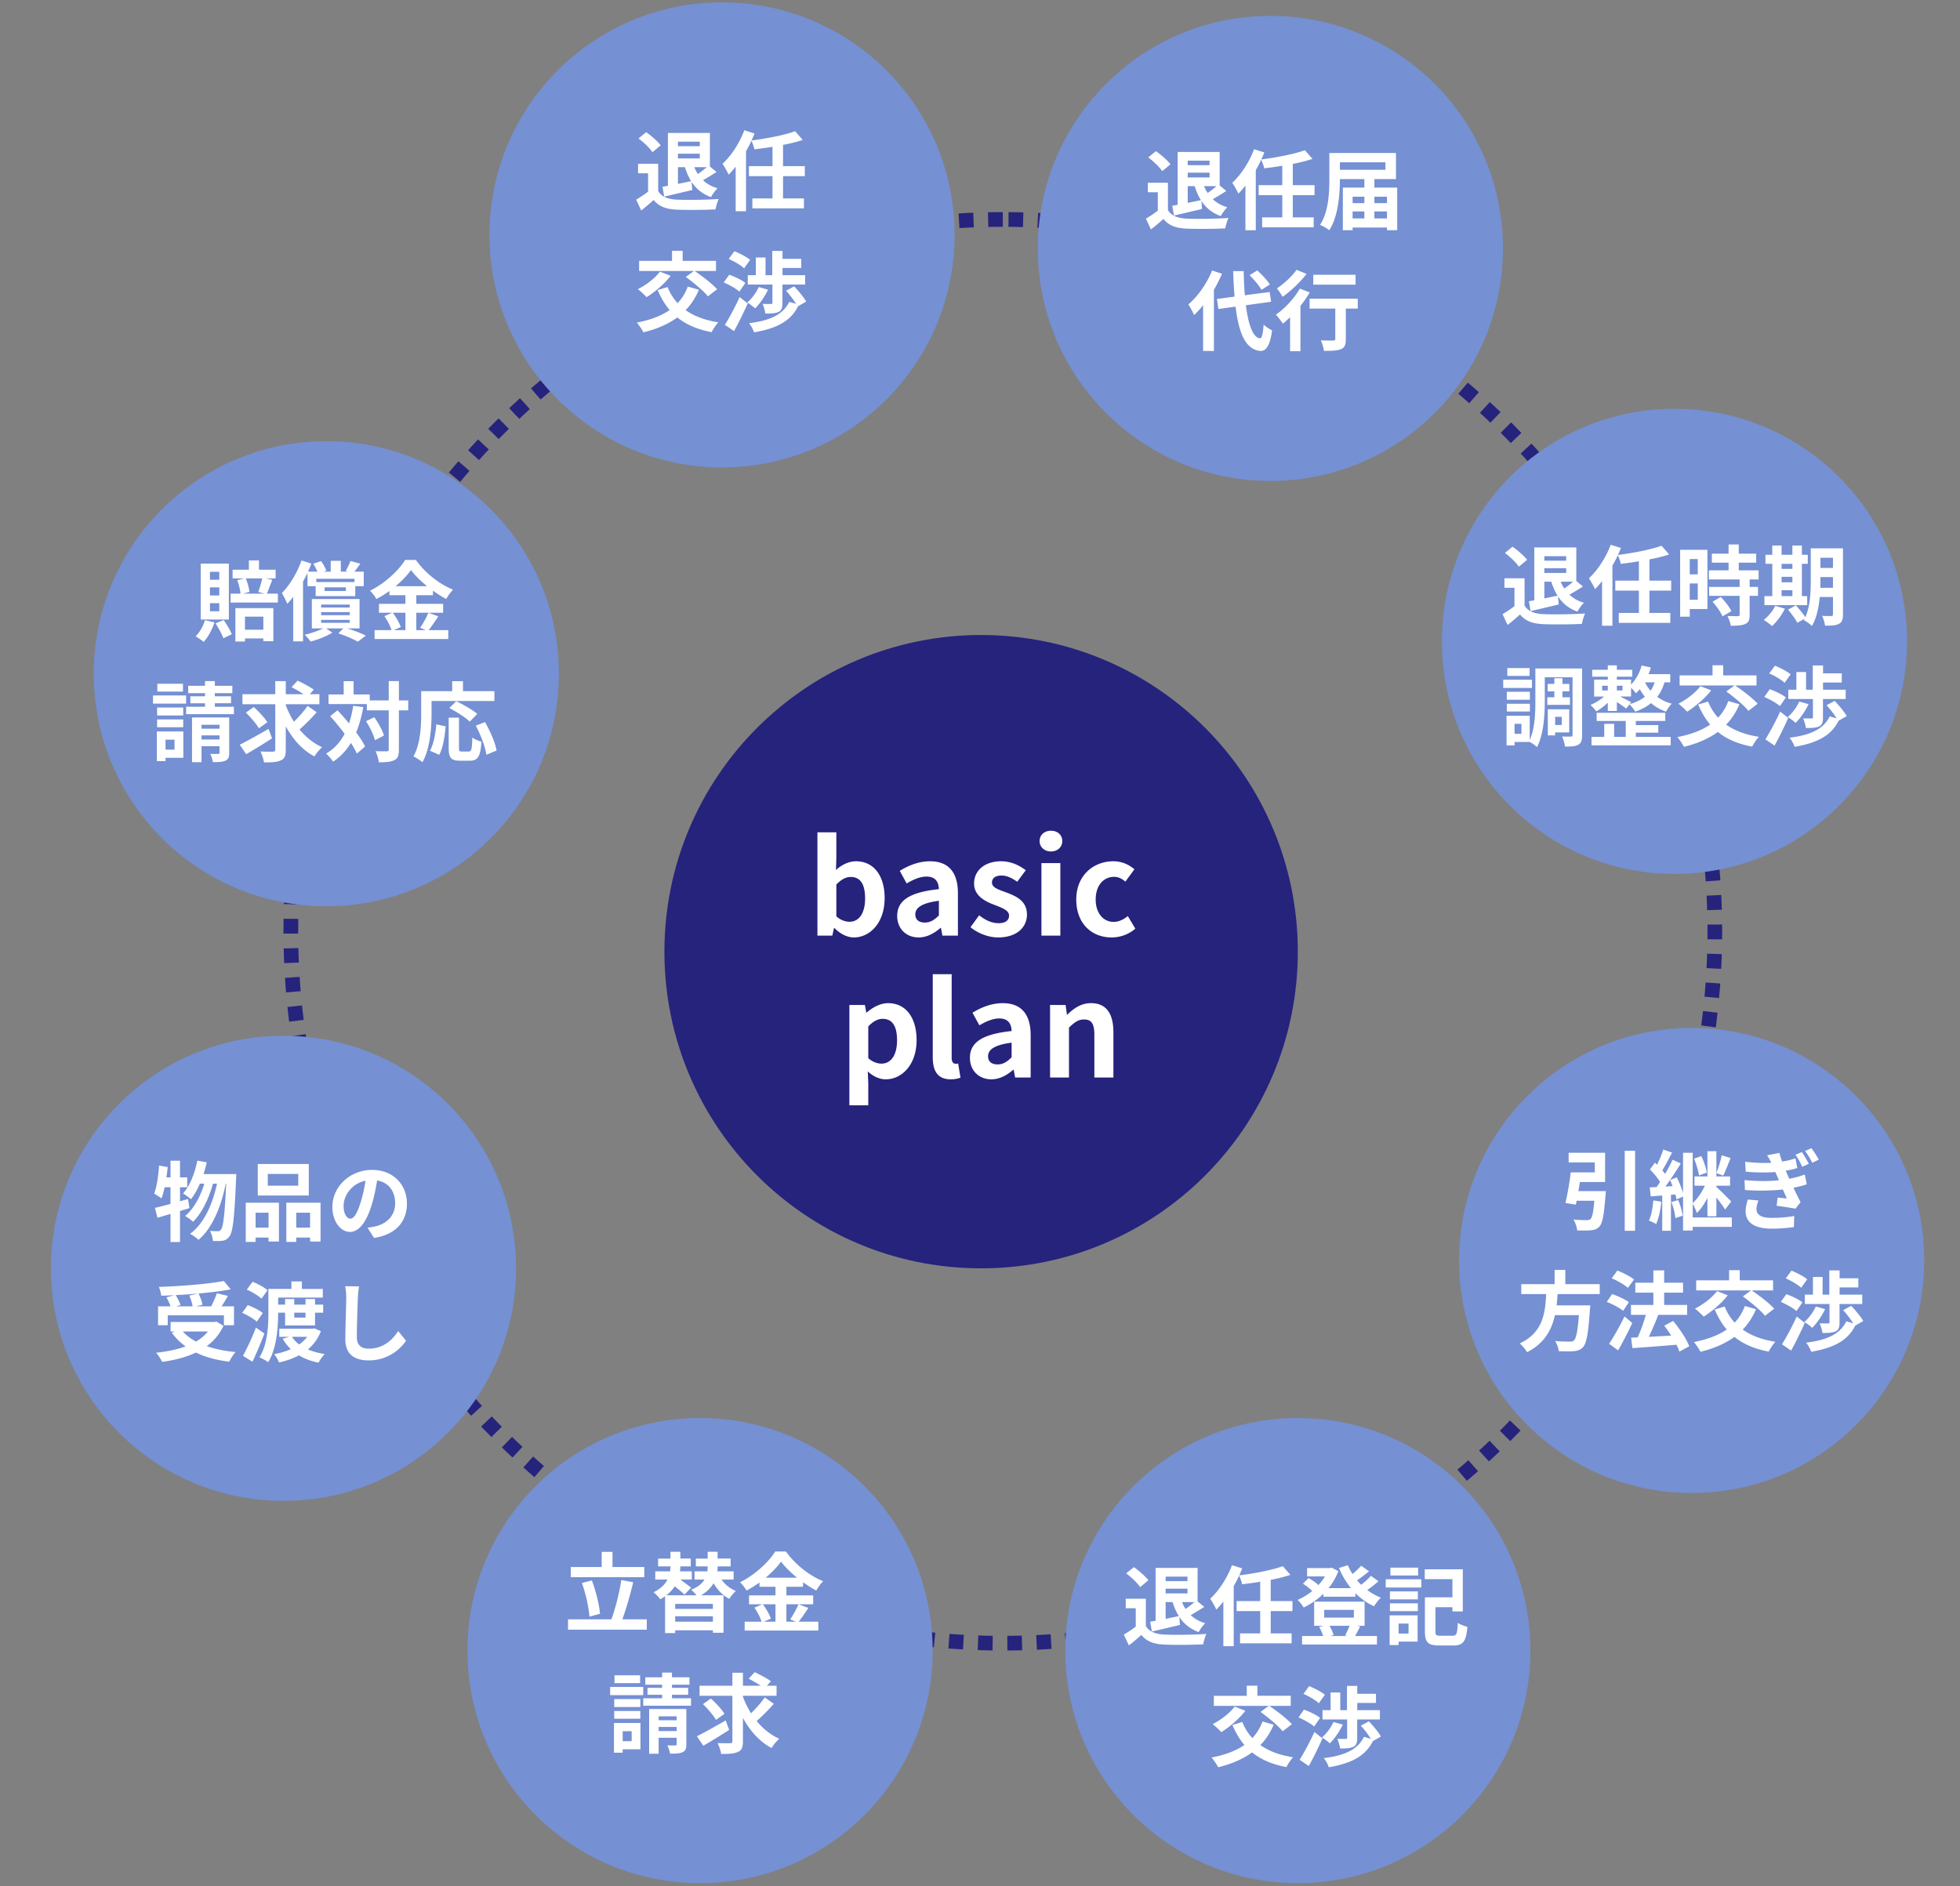
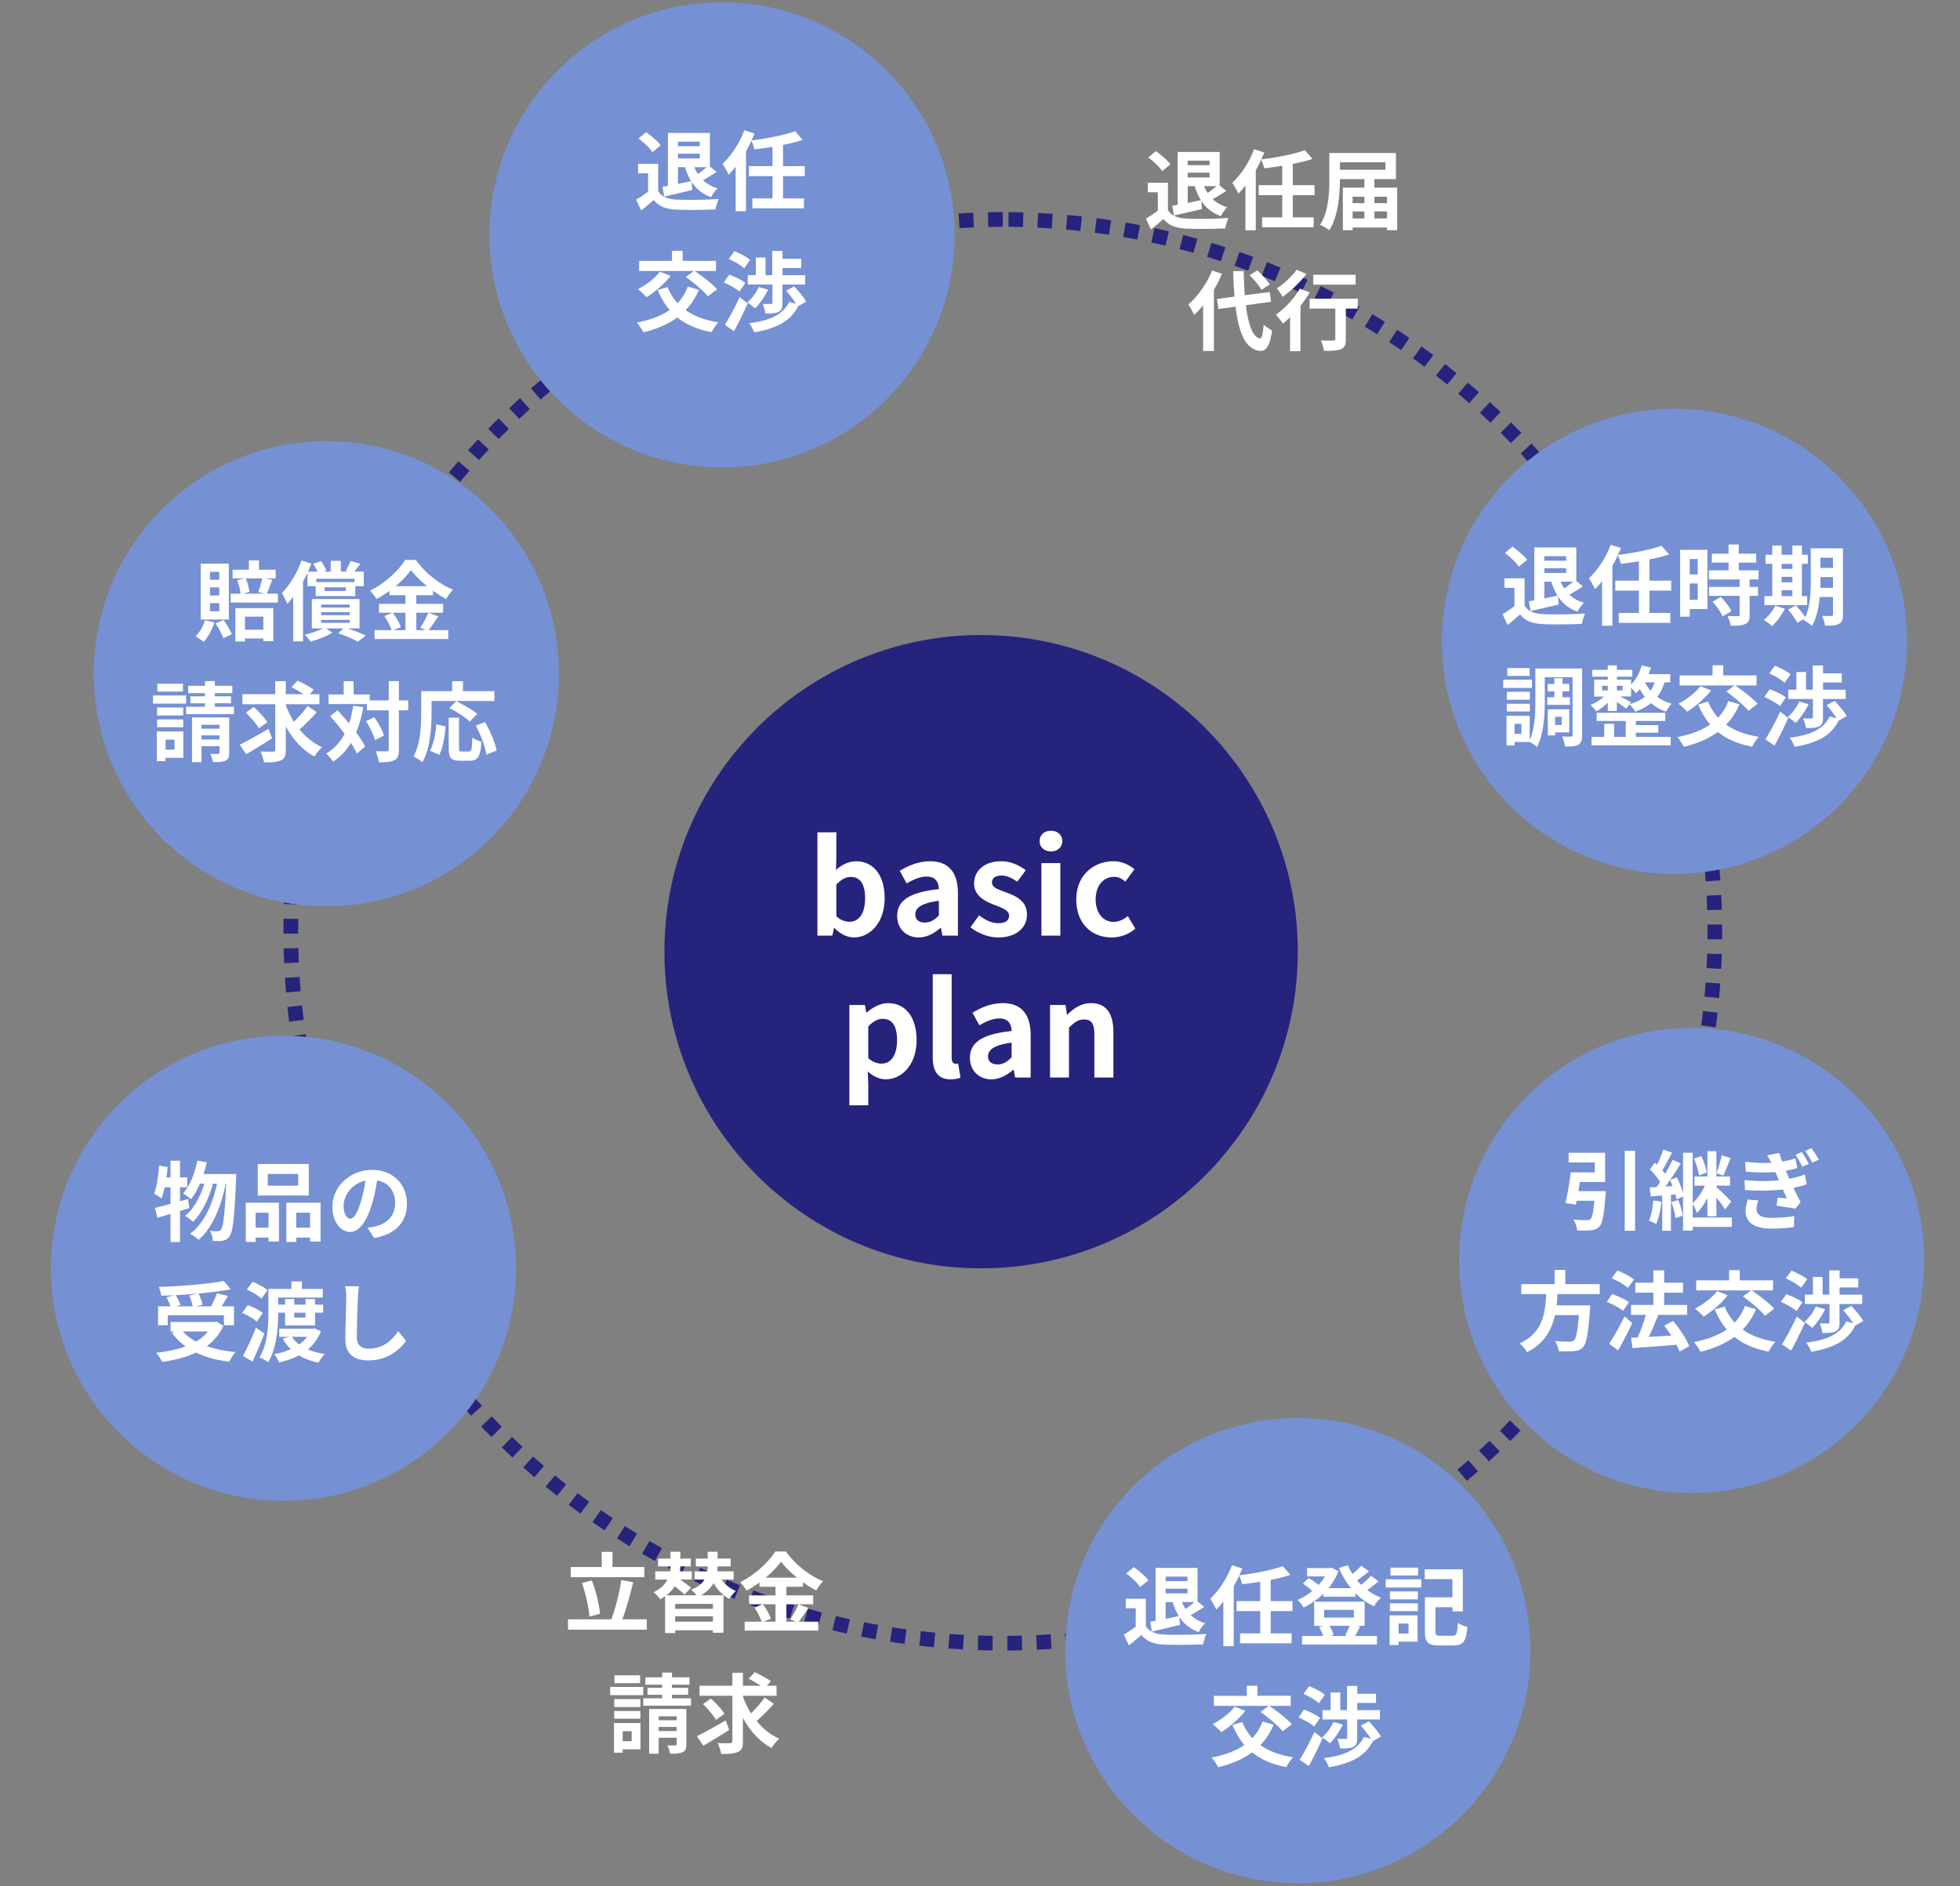
<svg xmlns="http://www.w3.org/2000/svg" width="399" viewBox="0 0 299.25 288" height="384" version="1.0">
  <rect x="0" y="0" width="299.25" height="288" fill="#808080" stroke="none" />
  <defs>
    <clipPath id="a">
      <path d="M43.281 32.387h219.656v219.656H43.281zm0 0" />
    </clipPath>
    <clipPath id="b">
      <path d="M153.11 32.387c-60.657 0-109.829 49.172-109.829 109.828 0 60.656 49.172 109.828 109.828 109.828 60.657 0 109.828-49.172 109.828-109.828 0-60.656-49.171-109.828-109.828-109.828zm0 0" />
    </clipPath>
    <clipPath id="c">
      <path d="M101.441 96.969h96.707v96.71h-96.707zm0 0" />
    </clipPath>
    <clipPath id="d">
      <path d="M149.793 96.969c-26.703 0-48.352 21.652-48.352 48.355 0 26.707 21.649 48.356 48.352 48.356 26.707 0 48.355-21.649 48.355-48.356 0-26.703-21.648-48.355-48.355-48.355zm0 0" />
    </clipPath>
    <clipPath id="e">
      <path d="M74.73.36h71.02v71.019H74.73zm0 0" />
    </clipPath>
    <clipPath id="f">
      <path d="M110.242.36C90.63.36 74.73 16.257 74.73 35.87c0 19.61 15.899 35.508 35.512 35.508 19.61 0 35.508-15.899 35.508-35.508 0-19.612-15.898-35.51-35.508-35.51zm0 0" />
    </clipPath>
    <clipPath id="g">
      <path d="M162.64 216.54h71.02v71.023h-71.02zm0 0" />
    </clipPath>
    <clipPath id="h">
      <path d="M198.148 216.54c-19.609 0-35.507 15.898-35.507 35.51 0 19.614 15.898 35.512 35.507 35.512 19.614 0 35.512-15.898 35.512-35.511 0-19.613-15.898-35.512-35.512-35.512zm0 0" />
    </clipPath>
    <clipPath id="i">
      <path d="M222.77 156.969h71.02v71.02h-71.02zm0 0" />
    </clipPath>
    <clipPath id="j">
      <path d="M258.281 156.969c-19.613 0-35.511 15.898-35.511 35.508 0 19.613 15.898 35.511 35.511 35.511 19.61 0 35.508-15.898 35.508-35.511 0-19.61-15.898-35.508-35.508-35.508zm0 0" />
    </clipPath>
    <clipPath id="k">
      <path d="M158.45 2.426h71.019v71.02h-71.02zm0 0" />
    </clipPath>
    <clipPath id="l">
-       <path d="M193.96 2.426c-19.612 0-35.51 15.898-35.51 35.511 0 19.61 15.898 35.508 35.51 35.508 19.61 0 35.509-15.898 35.509-35.507 0-19.614-15.899-35.512-35.508-35.512zm0 0" />
-     </clipPath>
+       </clipPath>
    <clipPath id="m">
      <path d="M220.145 62.426h71.02v71.02h-71.02zm0 0" />
    </clipPath>
    <clipPath id="n">
      <path d="M255.652 62.426c-19.609 0-35.507 15.898-35.507 35.511 0 19.61 15.898 35.508 35.507 35.508 19.614 0 35.512-15.898 35.512-35.507 0-19.614-15.898-35.512-35.512-35.512zm0 0" />
    </clipPath>
    <clipPath id="o">
      <path d="M7.773 158.168h71.02v71.02H7.773zm0 0" />
    </clipPath>
    <clipPath id="p">
      <path d="M43.281 158.168c-19.613 0-35.508 15.898-35.508 35.512 0 19.61 15.895 35.507 35.508 35.507 19.614 0 35.512-15.898 35.512-35.507 0-19.614-15.898-35.512-35.512-35.512zm0 0" />
    </clipPath>
    <clipPath id="q">
-       <path d="M71.371 216.54h71.024v71.023H71.37zm0 0" />
-     </clipPath>
+       </clipPath>
    <clipPath id="r">
      <path d="M106.883 216.54c-19.613 0-35.512 15.898-35.512 35.51 0 19.614 15.899 35.512 35.512 35.512s35.512-15.898 35.512-35.511c0-19.613-15.899-35.512-35.512-35.512zm0 0" />
    </clipPath>
    <clipPath id="s">
      <path d="M14.313 67.371h71.019v71.02h-71.02zm0 0" />
    </clipPath>
    <clipPath id="t">
      <path d="M49.824 67.371c-19.613 0-35.511 15.899-35.511 35.512 0 19.61 15.898 35.508 35.511 35.508 19.61 0 35.508-15.899 35.508-35.508 0-19.613-15.898-35.512-35.508-35.512zm0 0" />
    </clipPath>
  </defs>
  <g clip-path="url(#a)">
    <g clip-path="url(#b)">
      <path fill="#26237d" d="M148.684 34.723c-.735.027-1.47.066-2.2.109l-.27-4.48c.763-.047 1.524-.082 2.286-.114zm-4.383.265c-.727.059-1.45.125-2.172.2l-.453-4.47c.754-.073 1.508-.144 2.262-.202zm-4.375.446a83.82 83.82 0 00-2.188.289l-.633-4.446c.758-.105 1.516-.207 2.278-.3zm-4.36.62c-.718.118-1.441.247-2.16.38l-.816-4.414c.75-.141 1.5-.27 2.25-.395zm-4.304.798c-.723.148-1.442.304-2.16.468l-.997-4.375a85.188 85.188 0 012.25-.488zm-4.305.98a130 130 0 00-2.125.555l-1.176-4.332c.735-.2 1.473-.39 2.215-.578zm-4.234 1.152c-.703.207-1.403.418-2.098.641l-1.355-4.281c.726-.23 1.457-.453 2.187-.668zm-4.196 1.325c-.695.238-1.386.48-2.078.73l-1.527-4.219c.719-.261 1.441-.515 2.164-.761zm-4.132 1.5a92.26 92.26 0 00-2.04.812l-1.703-4.156c.707-.29 1.414-.57 2.125-.844zm-4.063 1.664c-.676.293-1.348.593-2.016.898l-1.87-4.082c.699-.316 1.394-.629 2.097-.934zm-4.004 1.836c-.66.32-1.316.644-1.969.976l-2.035-4c.68-.347 1.364-.683 2.047-1.015zm-3.914 1.992c-.644.347-1.289.699-1.93 1.058l-2.199-3.914a100.45 100.45 0 012.012-1.101zm-3.836 2.156c-.633.371-1.262.75-1.887 1.137l-2.355-3.82c.648-.403 1.305-.797 1.96-1.184zm-3.742 2.309c-.617.398-1.227.8-1.832 1.21l-2.512-3.722c.633-.426 1.27-.844 1.91-1.258zm-3.645 2.46a99.8 99.8 0 00-1.785 1.286l-2.66-3.614a89.658 89.658 0 011.86-1.34zm-3.543 2.61a95.55 95.55 0 00-1.73 1.355l-2.805-3.504c.594-.476 1.196-.949 1.801-1.414zm-3.433 2.746c-.563.469-1.121.945-1.676 1.426l-2.945-3.387c.578-.5 1.16-.996 1.746-1.484zm-3.32 2.887c-.543.492-1.079.992-1.614 1.492L76.2 60.699a105.71 105.71 0 011.684-1.554zm-3.196 3.02a83.567 83.567 0 00-1.554 1.558l-3.211-3.137c.535-.547 1.074-1.09 1.617-1.625zm-3.074 3.144c-.504.535-1 1.074-1.488 1.62L69.8 67.25c.511-.566 1.027-1.129 1.55-1.688zm-2.945 3.27a116.43 116.43 0 00-1.422 1.679l-3.453-2.867c.488-.586.98-1.168 1.48-1.746zm-2.805 3.386a74.38 74.38 0 00-1.352 1.734l-3.57-2.722c.465-.61.934-1.211 1.406-1.809zm-2.668 3.496c-.434.59-.86 1.188-1.281 1.79L61.25 78c.438-.629.883-1.25 1.332-1.867zm-2.527 3.606a98.997 98.997 0 00-1.203 1.836L58.699 81.8c.41-.64.828-1.278 1.254-1.91zm-2.371 3.695c-.383.625-.758 1.258-1.13 1.89l-3.874-2.269c.386-.656.777-1.312 1.18-1.965zm-2.223 3.8c-.356.641-.707 1.286-1.05 1.93l-3.966-2.105c.36-.672.727-1.344 1.098-2.012zm-2.059 3.88a99.954 99.954 0 00-.972 1.972l-4.047-1.941c.332-.688.668-1.375 1.012-2.055zm-1.902 3.964c-.305.672-.602 1.344-.895 2.016l-4.12-1.773c.3-.703.613-1.403.93-2.098zm-1.738 4.043a98.05 98.05 0 00-.805 2.04l-4.195-1.602c.273-.711.554-1.422.84-2.125zm-1.57 4.102a119.12 119.12 0 00-.723 2.082l-4.254-1.43c.242-.726.496-1.449.754-2.168zm-1.403 4.18c-.219.699-.43 1.394-.633 2.097l-4.308-1.254c.21-.73.43-1.457.656-2.183zm-1.223 4.21c-.187.708-.37 1.415-.546 2.13l-4.36-1.075c.184-.742.375-1.484.57-2.218zm-1.05 4.274c-.164.719-.317 1.438-.465 2.16l-4.399-.894c.153-.75.313-1.5.48-2.25zm-.875 4.305a100.06 100.06 0 00-.371 2.164l-4.434-.715c.121-.75.25-1.5.387-2.25zm-.7 4.336c-.101.73-.195 1.46-.28 2.191l-4.458-.531c.09-.762.188-1.52.293-2.281zm-.52 4.386c-.07.727-.136 1.45-.19 2.176l-4.477-.347c.059-.758.125-1.512.2-2.266zm-.339 4.364c-.043.73-.078 1.465-.105 2.195l-4.485-.164c.028-.766.063-1.527.11-2.29zm-.164 4.386l-.016 1.918v.328l-4.488.004v-.367l.016-1.922zm.012 4.457c.02.739.043 1.473.074 2.207l-4.484.196a147 147 0 01-.079-2.297zm.191 4.403c.047.73.102 1.457.164 2.183l-4.472.375a86.384 86.384 0 01-.168-2.273zm.367 4.36c.078.734.16 1.468.254 2.198l-4.453.559a107.57 107.57 0 01-.266-2.29zm.551 4.386c.106.723.219 1.45.34 2.168l-4.426.742a90.561 90.561 0 01-.355-2.262zm.723 4.324c.136.719.277 1.438.425 2.149l-4.39.921c-.156-.742-.305-1.488-.445-2.238zm.902 4.309c.168.715.34 1.43.52 2.14l-4.352 1.102a113.05 113.05 0 01-.539-2.23zm1.078 4.265c.196.703.395 1.407.606 2.106l-4.305 1.277c-.215-.726-.426-1.46-.629-2.195zm1.25 4.203c.227.7.457 1.399.696 2.094l-4.247 1.457a109.8 109.8 0 01-.722-2.183zm1.43 4.168c.254.688.512 1.375.777 2.055l-4.183 1.629a98.046 98.046 0 01-.809-2.14zm1.594 4.09c.28.68.566 1.352.859 2.024l-4.11 1.8c-.308-.699-.605-1.402-.898-2.109zm1.765 4.035c.309.664.621 1.329.942 1.985l-4.035 1.969a142.65 142.65 0 01-.981-2.07zm1.926 3.95c.332.652.676 1.297 1.023 1.941l-3.953 2.133c-.363-.672-.715-1.348-1.062-2.024zm2.086 3.87c.363.637.73 1.274 1.105 1.903l-3.859 2.293c-.39-.66-.773-1.32-1.152-1.984zm2.246 3.782a97.26 97.26 0 001.18 1.855l-3.766 2.446c-.414-.637-.824-1.281-1.226-1.93zm2.395 3.684c.414.609.832 1.21 1.254 1.808l-3.66 2.598a89.622 89.622 0 01-1.305-1.883zm2.546 3.59c.438.59.88 1.175 1.329 1.753l-3.551 2.746A96.29 96.29 0 0163 208.863zm2.688 3.48c.46.57.926 1.137 1.398 1.7l-3.437 2.886c-.492-.586-.977-1.176-1.453-1.77zm2.832 3.367c.48.55.969 1.098 1.465 1.64l-3.317 3.024a105.692 105.692 0 01-1.527-1.707zm2.96 3.25c.509.531 1.017 1.059 1.532 1.578l-3.191 3.16a158.248 158.248 0 01-1.594-1.644zm3.095 3.129c.527.508 1.058 1.016 1.593 1.516l-3.062 3.28a98.733 98.733 0 01-1.656-1.577zm3.218 2.996c.547.492 1.098.973 1.653 1.453l-2.926 3.403c-.578-.497-1.152-1-1.723-1.508zm3.336 2.867c.567.469 1.137.926 1.711 1.383l-2.785 3.52c-.597-.473-1.191-.954-1.781-1.438zm3.45 2.727c.586.441 1.171.879 1.765 1.312l-2.636 3.63c-.618-.45-1.231-.903-1.84-1.364zm3.558 2.586c.602.418 1.211.832 1.82 1.238l-2.488 3.734a97.243 97.243 0 01-1.894-1.289zm3.66 2.437a83.1 83.1 0 001.868 1.16l-2.336 3.836c-.653-.398-1.297-.8-1.942-1.21zm3.758 2.285c.633.368 1.274.73 1.914 1.086l-2.172 3.926a90.503 90.503 0 01-1.996-1.129zm3.848 2.133c.648.34 1.3.676 1.953 1.004l-2.012 4.012c-.683-.344-1.36-.692-2.035-1.047zm3.926 1.969c.664.312 1.332.621 2 .922l-1.848 4.094c-.695-.313-1.387-.637-2.078-.965zm4.02 1.809c.671.285 1.347.566 2.023.84l-1.676 4.163a109.14 109.14 0 01-2.11-.875zm4.07 1.636c.683.262 1.37.512 2.062.758l-1.504 4.23c-.719-.257-1.437-.519-2.148-.788zm4.144 1.477c.7.23 1.402.453 2.102.672l-1.325 4.289c-.734-.227-1.465-.461-2.191-.703zm4.2 1.297c.702.203 1.41.398 2.112.582l-1.148 4.34c-.734-.196-1.469-.399-2.203-.606zm4.245 1.125c.715.175 1.434.34 2.149.5l-.969 4.383c-.75-.168-1.496-.34-2.238-.52zm4.309.953c.715.144 1.43.277 2.148.406l-.789 4.418a100.49 100.49 0 01-2.238-.422zm4.308.77c.727.113 1.454.222 2.18.32l-.61 4.449c-.757-.106-1.51-.215-2.265-.336zm4.372.597c.73.082 1.46.16 2.191.23l-.426 4.47a114.35 114.35 0 01-2.281-.243zm4.367.414c.73.055 1.46.102 2.187.14l-.242 4.485c-.762-.043-1.52-.09-2.281-.148zm4.39.238c.735.028 1.473.047 2.211.055l-.062 4.488c-.77-.011-1.535-.027-2.305-.054zm4.434.063a109.07 109.07 0 002.215-.035l.117 4.488c-.766.02-1.535.031-2.305.035zm4.418-.117c.734-.032 1.465-.075 2.195-.121l.301 4.476c-.762.05-1.523.094-2.285.13zm4.375-.29c.726-.066 1.457-.136 2.18-.214l.484 4.465c-.758.078-1.516.152-2.273.218zm4.379-.472c.73-.094 1.457-.195 2.183-.305l.665 4.442c-.758.113-1.516.215-2.278.312zm4.351-.652c.72-.121 1.438-.25 2.153-.391l.847 4.41c-.75.145-1.496.278-2.246.406zm4.305-.825a97.359 97.359 0 002.156-.48l1.024 4.367c-.746.176-1.496.344-2.246.504zm4.293-1.007c.711-.18 1.418-.371 2.121-.567l1.207 4.324c-.734.204-1.472.403-2.21.59zm4.227-1.176c.703-.211 1.402-.43 2.097-.653l1.383 4.27c-.726.234-1.457.46-2.187.684zm4.191-1.356a98.08 98.08 0 002.07-.738l1.555 4.207c-.715.266-1.437.524-2.156.774zm4.121-1.523a97.8 97.8 0 002.031-.82l1.73 4.14c-.702.293-1.41.578-2.116.86zm4.055-1.691c.672-.297 1.34-.598 2.008-.91l1.894 4.07c-.691.324-1.39.636-2.09.949zm3.992-1.86c.656-.324 1.309-.652 1.96-.988l2.06 3.988c-.676.352-1.36.692-2.043 1.031zm3.898-2.016a108.53 108.53 0 001.922-1.07l2.227 3.899c-.664.379-1.336.75-2.008 1.117zm3.825-2.18a150.01 150.01 0 001.875-1.148l2.382 3.805c-.648.406-1.3.805-1.953 1.195zm3.726-2.331a98.871 98.871 0 001.824-1.223l2.536 3.703a89.57 89.57 0 01-1.903 1.274zm3.63-2.485c.597-.425 1.19-.859 1.776-1.296l2.684 3.597c-.613.457-1.23.906-1.851 1.352zm3.526-2.629a107.54 107.54 0 001.723-1.367l2.824 3.485c-.59.48-1.187.957-1.789 1.425zm3.415-2.769a97.793 97.793 0 001.667-1.438l2.965 3.368c-.574.507-1.152 1.004-1.734 1.496zm3.3-2.91a83.677 83.677 0 001.606-1.5l3.101 3.242c-.55.527-1.109 1.05-1.672 1.566zm3.18-3.035c.52-.52 1.035-1.043 1.543-1.57l3.23 3.117a90.3 90.3 0 01-1.605 1.632zm3.055-3.168c.5-.54.992-1.078 1.476-1.63l3.356 2.985c-.508.57-1.02 1.137-1.54 1.695zm2.922-3.285c.476-.56.949-1.122 1.414-1.688l3.472 2.844c-.484.59-.976 1.176-1.472 1.758zm2.789-3.403c.453-.578.898-1.16 1.34-1.742l3.585 2.7c-.46.609-.925 1.214-1.398 1.816zm2.644-3.515c.43-.594.852-1.192 1.27-1.797l3.691 2.55c-.434.63-.875 1.254-1.32 1.875zm2.5-3.618c.406-.613.8-1.226 1.195-1.843l3.793 2.398c-.41.645-.824 1.285-1.242 1.922zm2.352-3.714c.379-.63.75-1.262 1.117-1.895l3.887 2.242c-.38.66-.77 1.32-1.164 1.973zm2.199-3.817c.351-.64.695-1.285 1.035-1.933l3.977 2.082c-.352.675-.711 1.347-1.078 2.015zm2.035-3.89a102.7 102.7 0 00.957-1.977l4.059 1.914c-.325.691-.657 1.379-.996 2.063zm1.879-3.977c.297-.672.59-1.344.879-2.024l4.133 1.747c-.297.707-.602 1.41-.914 2.109zm1.71-4.05c.27-.68.536-1.36.79-2.048l4.203 1.578c-.265.711-.543 1.422-.824 2.133zm1.544-4.114c.242-.692.48-1.387.707-2.086l4.266 1.402c-.239.727-.485 1.45-.739 2.172zm1.375-4.188c.215-.695.418-1.398.617-2.097l4.32 1.222c-.207.73-.421 1.461-.644 2.188zm1.195-4.214c.188-.711.363-1.422.535-2.137l4.364 1.047c-.176.742-.364 1.484-.555 2.222zm1.028-4.29c.156-.714.304-1.433.445-2.152l4.406.863c-.148.75-.305 1.5-.465 2.246zm.847-4.304c.125-.719.242-1.442.356-2.164l4.437.683c-.117.754-.242 1.504-.375 2.258zm.668-4.344c.098-.73.188-1.46.27-2.195l4.46.504c-.085.761-.179 1.523-.28 2.285zm.496-4.383c.067-.722.125-1.449.176-2.176l4.477.32a110.96 110.96 0 01-.184 2.27zm.313-4.367c.035-.734.066-1.469.09-2.203l4.488.14c-.027.766-.059 1.528-.098 2.293zm.137-4.402l.007-1.227-.007-1.02 4.488-.019.008 1.066-.008 1.223zm-.043-4.45a108.38 108.38 0 00-.086-2.203l4.484-.222c.035.761.066 1.527.09 2.293zm-.22-4.394c-.05-.727-.109-1.453-.171-2.18l4.469-.402c.07.754.129 1.512.183 2.27zm-.394-4.363a82.082 82.082 0 00-.265-2.196l4.449-.586c.101.758.195 1.52.277 2.286zm-.574-4.38a99.88 99.88 0 00-.355-2.163l4.421-.77c.133.75.254 1.504.372 2.258zm-.75-4.316c-.14-.718-.289-1.437-.441-2.152l4.386-.95c.16.747.313 1.493.461 2.243zm-.934-4.304a81.22 81.22 0 00-.53-2.137l4.347-1.129c.191.738.375 1.48.55 2.223zm-1.101-4.258c-.2-.703-.406-1.403-.617-2.102l4.293-1.304c.222.726.437 1.457.644 2.191zm-1.281-4.2c-.227-.699-.461-1.394-.703-2.09l4.234-1.48c.254.723.5 1.45.738 2.176zm-1.453-4.156a92.561 92.561 0 00-.79-2.05l4.172-1.657c.282.711.559 1.422.825 2.137zm-1.618-4.078a131.63 131.63 0 00-.875-2.023l4.102-1.824c.308.699.613 1.402.91 2.105zm-1.793-4.023a92.19 92.19 0 00-.953-1.98l4.02-1.993c.34.684.672 1.371.996 2.063zm-1.949-3.938a101.44 101.44 0 00-1.035-1.937l3.937-2.156c.368.668.727 1.34 1.079 2.015zm-2.113-3.86a92.627 92.627 0 00-1.113-1.897l3.843-2.313c.395.652.782 1.313 1.164 1.977zm-2.266-3.769c-.39-.62-.789-1.234-1.191-1.847l3.746-2.469c.422.637.836 1.277 1.242 1.926zm-2.418-3.668c-.418-.605-.84-1.203-1.27-1.8l3.645-2.621c.446.62.887 1.246 1.32 1.875zm-2.57-3.574c-.441-.586-.887-1.168-1.34-1.746l3.535-2.766c.473.602.938 1.208 1.395 1.817zm-2.711-3.46c-.465-.571-.934-1.134-1.406-1.692l3.418-2.906c.492.582.984 1.168 1.465 1.757zm-2.852-3.352a97.12 97.12 0 00-1.472-1.63l3.297-3.046c.515.562 1.03 1.129 1.535 1.7zm-2.984-3.23a113.89 113.89 0 00-1.539-1.571l3.172-3.176c.539.54 1.074 1.082 1.605 1.633zm-3.11-3.11a97.382 97.382 0 00-1.605-1.504l3.043-3.305c.563.52 1.117 1.043 1.668 1.57zm-3.238-2.977a97.47 97.47 0 00-1.66-1.441l2.903-3.422c.582.492 1.16.992 1.73 1.5zm-3.355-2.847a96.326 96.326 0 00-1.719-1.368l2.762-3.539c.601.47 1.2.946 1.793 1.426zm-3.465-2.703a93.64 93.64 0 00-1.773-1.301l2.613-3.649c.621.446 1.238.899 1.851 1.356zm-3.574-2.567c-.606-.414-1.215-.82-1.828-1.223l2.465-3.753c.64.421 1.273.843 1.902 1.277zm-3.676-2.41a133.84 133.84 0 00-1.871-1.152l2.309-3.848c.652.395 1.304.793 1.949 1.2zm-3.77-2.262a104.47 104.47 0 00-1.925-1.078l2.148-3.937c.672.363 1.34.738 2.004 1.117zm-3.863-2.11a91.72 91.72 0 00-1.957-.987l1.985-4.028c.683.336 1.367.684 2.043 1.035zm-3.941-1.94a92.629 92.629 0 00-2.004-.915l1.82-4.105c.7.312 1.395.629 2.09.953zm-4.024-1.786a104.04 104.04 0 00-2.03-.828l1.648-4.176c.707.282 1.414.567 2.117.864zm-4.082-1.613c-.687-.254-1.379-.504-2.07-.746l1.477-4.238c.722.25 1.441.511 2.156.777zm-4.16-1.45a100.16 100.16 0 00-2.097-.655l1.296-4.297c.735.218 1.461.449 2.188.683zm-4.203-1.269a103.21 103.21 0 00-2.117-.57l1.121-4.348c.738.192 1.477.39 2.211.594zm-4.254-1.101c-.719-.168-1.437-.328-2.156-.485l.941-4.386c.75.16 1.5.328 2.246.504zm-4.308-.922c-.715-.14-1.434-.27-2.153-.395l.762-4.422c.75.13 1.496.266 2.242.41zm-4.32-.742a83.538 83.538 0 00-2.18-.309l.578-4.453c.758.102 1.515.207 2.273.32zm-4.38-.57a99.898 99.898 0 00-2.18-.22l.395-4.468c.762.066 1.52.14 2.274.223zm-4.363-.391a97.714 97.714 0 00-2.191-.125l.218-4.485c.762.035 1.524.082 2.282.133zm-4.394-.211c-.739-.02-1.477-.035-2.215-.04l.035-4.488c.77.004 1.539.02 2.305.04zm-3.075-.043c-.738 0-1.48.008-2.218.023l-.09-4.488c.77-.016 1.539-.023 2.308-.023zm0 0" />
    </g>
  </g>
  <g clip-path="url(#c)">
    <g clip-path="url(#d)">
      <path fill="#26237d" d="M101.441 96.969h96.707v96.71h-96.707zm0 0" />
    </g>
  </g>
  <g clip-path="url(#e)">
    <g clip-path="url(#f)">
      <path fill="#7590d3" d="M74.73.36h71.02v71.019H74.73zm0 0" />
    </g>
  </g>
  <g clip-path="url(#g)">
    <g clip-path="url(#h)">
      <path fill="#7590d3" d="M162.64 216.54h71.02v71.023h-71.02zm0 0" />
    </g>
  </g>
  <g clip-path="url(#i)">
    <g clip-path="url(#j)">
      <path fill="#7590d3" d="M222.77 156.969h71.02v71.02h-71.02zm0 0" />
    </g>
  </g>
  <g clip-path="url(#k)">
    <g clip-path="url(#l)">
      <path fill="#7590d3" d="M158.45 2.426h71.019v71.02h-71.02zm0 0" />
    </g>
  </g>
  <g clip-path="url(#m)">
    <g clip-path="url(#n)">
      <path fill="#7590d3" d="M220.145 62.426h71.02v71.02h-71.02zm0 0" />
    </g>
  </g>
  <g clip-path="url(#o)">
    <g clip-path="url(#p)">
-       <path fill="#7590d3" d="M7.773 158.168h71.02v71.02H7.773zm0 0" />
+       <path fill="#7590d3" d="M7.773 158.168h71.02v71.02H7.773z" />
    </g>
  </g>
  <g clip-path="url(#q)">
    <g clip-path="url(#r)">
      <path fill="#7590d3" d="M71.371 216.54h71.024v71.023H71.37zm0 0" />
    </g>
  </g>
  <g clip-path="url(#s)">
    <g clip-path="url(#t)">
      <path fill="#7590d3" d="M14.313 67.371h71.019v71.02h-71.02zm0 0" />
    </g>
  </g>
  <path d="M33.48 88.528h-1.425v-1.211h1.425zm0 2.406h-1.425v-1.238h1.425zm0 2.406h-1.425v-1.238h1.425zm1.461-7.273h-4.293v8.535h4.293zm-3.644 8.64c-.278.919-.797 1.848-1.434 2.462.344.199.946.597 1.235.851.652-.719 1.293-1.863 1.648-2.98zm1.61.481c.452.703.984 1.66 1.198 2.274l1.29-.614c-.239-.597-.774-1.5-1.25-2.168zm7.3-1.023v1.992h-2.805v-1.992zm-4.27 3.8h1.465v-.476h2.805v.422h1.527V92.86h-5.797zm4.098-9.64c-.133.652-.398 1.504-.601 2.074l.972.254H37.11l.97-.266c-.052-.57-.278-1.41-.56-2.062zm.715 2.328c.227-.559.52-1.344.824-2.113l-.969-.215h1.477v-1.328h-2.54v-1.422H38v1.422h-2.488v1.328h1.77l-1.063.27c.25.648.453 1.472.504 2.058h-1.516v1.355h7.219v-1.355zm13.375-2.273v.503H48.29v-.504zm-1.316 1.863h-3.246v-.559h3.246zm-5.863-.735h1.25v1.516h6.047v-1.516h1.293V87.29H54.11c.27-.344.586-.758.906-1.211l-1.504-.41c-.16.437-.476 1.074-.73 1.5l.347.12h-1.093v-1.648h-1.54v1.649h-1.09l.423-.16a6.928 6.928 0 00-.81-1.45l-1.194.414c.25.36.476.809.636 1.196h-1.437c.187-.41.36-.825.52-1.223l-1.505-.48c-.675 1.902-1.82 3.789-3.015 4.988.265.37.691 1.25.836 1.633.308-.317.613-.676.906-1.063v6.793h1.5v-9.133c.242-.437.465-.89.68-1.328zm2.086 5.149h4.363v.449h-4.363zm0-1.184h4.363v.465h-4.363zm0-1.156h4.363v.45h-4.363zm5.863 3.64v-4.48H47.61v4.48h1.742c-.758.36-1.848.747-2.832.973.293.266.691.715.879 1.035 1.117-.277 2.43-.785 3.336-1.355l-.93-.652h2.617l-.77.757c1.13.372 2.313.88 2.977 1.278l1.223-.93c-.664-.348-1.781-.773-2.816-1.105zm7.005-2.39v2.656h-1.794l1.09-.465c-.2-.609-.719-1.515-1.223-2.191zm-1.5-4.059c.956-.796 1.78-1.66 2.35-2.457.587.797 1.466 1.66 2.446 2.457zm5.011 4.059a13.964 13.964 0 01-1.262 2.297l.864.36h-1.45v-2.657h4.094v-1.36h-4.094v-1.316h2.54V90.2c.663.48 1.355.918 2.019 1.265.293-.492.652-1.023 1.05-1.421-2.1-.852-4.241-2.528-5.675-4.536H61.86c-.984 1.594-3.11 3.59-5.37 4.692.347.332.784.906.983 1.277a17.28 17.28 0 001.981-1.234v.648h2.445v1.317H57.86v1.359h2.031l-1.207.516a9.163 9.163 0 011.102 2.14h-2.594v1.356h11.25v-1.356h-3.004c.465-.558.985-1.367 1.489-2.101zm-37.476 10.846h-3.91v1.196h3.91zm.48 1.782h-5.054v1.25h5.055zm-.44 1.847h-3.989v1.211h3.988zm-3.989 3.004h3.988v-1.183h-3.988zm2.66 1.903v1.527h-1.37v-1.527zm1.344-1.25h-4.043v4.53h1.328v-.515h2.715zm2.777 1.222v-.625h2.754v.625zm2.754-2.246v.598h-2.754v-.598zm1.473-1.117h-5.676v6.832h1.45v-2.445h2.753v.972c0 .145-.043.2-.215.2-.172.011-.718.011-1.21 0a4.6 4.6 0 01.413 1.261c.852 0 1.477-.015 1.915-.226.453-.2.57-.547.57-1.211zm-2.192-1.637v-.531h2.473v-1.063h-2.473v-.48h2.672v-1.129h-2.672V104H31.3v.72h-2.567v1.128H31.3v.48h-2.235v1.063H31.3v.531h-2.883v1.133h7.297v-1.133zm8.2 3.379c-1.582.918-3.297 1.875-4.398 2.418l.984 1.45a93.573 93.573 0 003.945-2.419zm-.183-1.012c-.415-.691-1.333-1.648-2.075-2.328l-1.21.852c.73.707 1.62 1.742 1.992 2.406zm6.14-2.5c-.52.774-1.344 1.704-2.086 2.422-.492-.8-.918-1.648-1.238-2.539v-.133h5.133v-1.53H47.29l.613-.692c-.558-.426-1.675-1.012-2.472-1.383l-.918.996c.57.293 1.289.707 1.836 1.078h-2.715v-1.992h-1.61v1.992h-5.011v1.531h5.012v6.926c0 .238-.09.317-.344.317-.266 0-1.106.015-1.914-.024.238.465.476 1.207.543 1.66 1.183.016 2.035-.039 2.593-.32.559-.25.73-.691.73-1.621v-3.563c1.079 1.98 2.513 3.602 4.376 4.602.266-.453.785-1.09 1.172-1.41-1.344-.613-2.5-1.555-3.446-2.711a30.885 30.885 0 002.618-2.633zm6.965-.011c-.144.968-.359 1.86-.636 2.683a37.93 37.93 0 00-1.758-1.992l-1.129.89c.73.81 1.516 1.755 2.219 2.7-.676 1.273-1.594 2.3-2.832 3.016.336.293.879.918 1.066 1.238a8.999 8.999 0 002.727-2.871c.382.597.687 1.156.902 1.633l1.262-1.075c-.305-.64-.785-1.382-1.367-2.156.476-1.14.835-2.434 1.09-3.867zm1.954 2.351c.597.906 1.171 2.114 1.37 2.899l1.368-.703c-.211-.786-.848-1.93-1.473-2.805zm6.449-3.176h-1.422V104H59.35v2.953h-2.898v-.906H53.99v-2.031h-1.516v2.031h-2.312v1.465h5.847v.957h3.34v5.98c0 .215-.082.282-.32.282-.227 0-.945.012-1.688-.028.227.48.45 1.239.504 1.704 1.106 0 1.887-.067 2.395-.348.504-.25.664-.719.664-1.61v-5.98h1.422zm3.563.094h9.597v-1.504h-4.8v-1.527h-1.649v1.527h-4.73v3.352c0 1.914-.094 4.707-1.184 6.605.371.176 1.074.625 1.367.891 1.2-2.074 1.399-5.356 1.399-7.496zm6.98 1.965c-.719-.625-2.156-1.422-3.219-1.941l-1.05 1.05c1.09.559 2.484 1.45 3.125 2.075zm-5.812 6.25c.597-1.062.84-2.82.984-4.348l-1.422-.304c-.133 1.476-.414 3.015-.972 4.027zm3.445-.504c-.375 0-.426-.066-.426-.547v-4.625h-1.57v4.64c0 1.474.332 1.938 1.742 1.938h1.477c1.234 0 1.632-.636 1.78-2.91-.413-.105-1.062-.36-1.394-.636-.054 1.832-.136 2.14-.535 2.14zm2.14-3.95c.758 1.411 1.45 3.259 1.622 4.442l1.554-.64c-.21-1.211-.984-2.965-1.77-4.348zm57.717 32.342c2.433 0 4.707-2.196 4.707-6.012 0-3.383-1.64-5.617-4.371-5.617-1.086 0-2.196.535-3.063 1.328l.059-1.781v-3.973h-2.887v15.777h2.274l.257-1.168h.059c.91.93 1.976 1.446 2.965 1.446zm-.653-2.395c-.593 0-1.324-.215-2.015-.828v-4.863c.77-.774 1.441-1.149 2.195-1.149 1.524 0 2.195 1.168 2.195 3.281 0 2.414-1.03 3.559-2.375 3.559zm10.556 2.395c1.265 0 2.375-.633 3.344-1.465h.058l.219 1.187h2.37v-6.465c0-3.203-1.44-4.886-4.25-4.886-1.741 0-3.323.652-4.628 1.464l1.05 1.918c1.028-.593 2.016-1.046 3.044-1.046 1.367 0 1.84.828 1.879 1.918-4.45.472-6.367 1.718-6.367 4.093 0 1.875 1.304 3.282 3.28 3.282zm.949-2.274c-.848 0-1.461-.375-1.461-1.246 0-.988.91-1.723 3.598-2.078v2.234c-.692.692-1.305 1.09-2.137 1.09zm11.172 2.274c2.886 0 4.41-1.563 4.41-3.5 0-2.059-1.621-2.79-3.086-3.344-1.168-.434-2.254-.73-2.254-1.54 0-.632.473-1.07 1.46-1.07.833 0 1.606.395 2.395.95l1.305-1.758c-.93-.692-2.156-1.367-3.777-1.367-2.492 0-4.114 1.406-4.114 3.402 0 1.84 1.622 2.691 3.028 3.223 1.164.457 2.312.832 2.312 1.66 0 .695-.492 1.168-1.601 1.168-1.028 0-1.977-.434-2.965-1.207l-1.324 1.82c1.086.91 2.726 1.563 4.21 1.563zm6.621-.278h2.887v-11.074h-2.887zm1.461-12.851c.992 0 1.723-.672 1.723-1.582 0-.95-.73-1.582-1.723-1.582-1.008 0-1.738.632-1.738 1.582 0 .91.73 1.582 1.738 1.582zm9.256 13.129c1.222 0 2.57-.415 3.617-1.344l-1.148-1.918c-.614.512-1.364.887-2.153.887-1.601 0-2.75-1.344-2.75-3.418 0-2.098 1.149-3.461 2.828-3.461.633 0 1.145.257 1.7.73l1.386-1.879c-.812-.691-1.86-1.226-3.226-1.226-3.004 0-5.653 2.136-5.653 5.836 0 3.656 2.332 5.793 5.399 5.793zm-40.04 25.637h2.887v-3.359l-.078-1.82c.848.773 1.777 1.207 2.746 1.207 2.434 0 4.707-2.196 4.707-5.992 0-3.403-1.621-5.637-4.351-5.637-1.184 0-2.332.633-3.262 1.426h-.078l-.2-1.149h-2.37zm4.903-6.367c-.594 0-1.305-.215-2.016-.828v-4.863c.77-.774 1.442-1.149 2.195-1.149 1.524 0 2.196 1.168 2.196 3.282 0 2.414-1.032 3.558-2.375 3.558zm10.555 2.395c.676 0 1.168-.121 1.504-.258l-.356-2.156c-.199.039-.277.039-.394.039-.277 0-.594-.215-.594-.867v-12.813h-2.887v12.672c0 2.058.711 3.383 2.727 3.383zm6.227 0c1.266 0 2.375-.633 3.344-1.465h.059l.218 1.187h2.371v-6.464c0-3.204-1.441-4.887-4.25-4.887-1.742 0-3.324.652-4.629 1.465l1.051 1.918c1.028-.594 2.016-1.047 3.043-1.047 1.367 0 1.84.828 1.88 1.918-4.45.472-6.368 1.718-6.368 4.093 0 1.875 1.305 3.282 3.281 3.282zm.95-2.274c-.848 0-1.462-.375-1.462-1.246 0-.988.91-1.722 3.598-2.078v2.234c-.691.692-1.305 1.09-2.137 1.09zm8.007 1.996h2.887v-7.613c.832-.809 1.402-1.246 2.312-1.246 1.09 0 1.563.613 1.563 2.312v6.547h2.906v-6.902c0-2.785-1.027-4.45-3.422-4.45-1.5 0-2.629.794-3.598 1.743h-.078l-.199-1.465h-2.371zM103.508 25.527h1.063c.254.801.558 1.516.957 2.14-.676.138-1.367.282-2.02.415zm3.336-3.894v.691h-3.336v-.691zm1.051 3.894c-.387.348-.89.735-1.344 1.04a5.458 5.458 0 01-.543-1.04zm-4.387-1.328v-.73h3.336v.73zm-2.101 5.824c1.238-.293 2.804-.652 4.293-1.011l-.106-1.235c.692 1.063 1.649 1.848 2.965 2.324a6.04 6.04 0 01.996-1.355c-.902-.254-1.633-.676-2.219-1.234a35.52 35.52 0 002.063-1.25l-1.012-.84v-5.117h-6.41v8.07c-.29.05-.57.105-.824.144zm-.532-7.832c-.464-.625-1.437-1.449-2.218-2.008l-1.172.957c.785.586 1.726 1.465 2.129 2.102zm-.386 2.82h-3.07v1.45h1.527v2.804c-.582.454-1.25.891-1.82 1.223l.769 1.649c.734-.559 1.316-1.079 1.902-1.594.864 1.035 1.957 1.406 3.59 1.472 1.582.067 4.254.043 5.852-.039.078-.449.316-1.222.492-1.593-1.77.132-4.762.172-6.316.105-1.383-.055-2.38-.41-2.926-1.305zm22.387 1.887v-1.527h-3.324v-3.246c1.078-.2 2.101-.453 3.007-.758l-1.16-1.328c-1.648.598-4.265 1.101-6.66 1.41.176-.36.32-.707.465-1.066l-1.566-.493c-.73 1.97-1.996 3.899-3.325 5.122.278.398.77 1.273.93 1.66.371-.36.719-.77 1.078-1.223v6.809h1.582v-9.176c.305-.52.586-1.05.824-1.594.172.371.387.93.454 1.317a54.68 54.68 0 002.765-.387v2.953h-3.605v1.527h3.605v3.403h-3.074v1.515h7.871v-1.515h-3.191v-3.403zm-18.172 15.394c1.195.878 2.71 2.113 3.378 2.964l1.407-1.09c-.742-.835-2.285-2.007-3.442-2.792h3.27v-1.54h-5.09v-1.542h-1.625v1.543h-5.023v1.539h8.386zm-3.95-.809c-.77 1.023-2.113 2.047-3.363 2.672.371.277 1.024.89 1.332 1.223 1.234-.774 2.723-2.02 3.668-3.258zm4.254 2.273a7.352 7.352 0 01-1.554 2.54 7.912 7.912 0 01-1.528-2.461l-1.515.453c.492 1.168 1.09 2.191 1.832 3.058-1.328.914-3.016 1.528-5.012 1.914.309.36.824 1.102 1 1.489 2.008-.493 3.746-1.223 5.184-2.274 1.343 1.09 3.058 1.836 5.238 2.246.21-.437.68-1.144 1.023-1.5-2.047-.32-3.71-.945-5-1.863.84-.852 1.516-1.887 2.035-3.11zm9.161-1.73v1.422h3.762v2.781c0 .16-.051.184-.211.184-.188 0-.774.015-1.29-.012.184.426.372 1.035.422 1.477.852 0 1.516-.016 1.997-.243.492-.222.613-.636.613-1.355v-2.832h3.469v-1.422h-3.457v-1.102h2.859v-1.398h-2.86v-1.207h-1.57v3.707h-1.023v-2.7h-1.477v2.7zm1.676 1.809a7.266 7.266 0 01-1.758 2.367c.347.187.933.636 1.199.89.719-.703 1.488-1.82 1.98-2.859zm-1.317-4.16c-.531-.442-1.597-1-2.406-1.317l-.863 1.184c.836.359 1.87.968 2.351 1.433zm-.73 3.535c-.535-.454-1.637-.97-2.461-1.262l-.836 1.183c.836.36 1.887.942 2.39 1.395zm-1.73 7.351c.718-1.273 1.464-2.816 2.09-4.226l-1.227-.973c-.715 1.558-1.622 3.234-2.258 4.242zm11.023-4.508c-.36-.648-1.184-1.62-1.836-2.324l-1.238.664a15.019 15.019 0 011.53 2.008l-1.05-.305c-.984 2.032-3.098 2.883-6.14 3.258.304.356.636.941.769 1.395 3.324-.57 5.558-1.637 6.726-3.989zm58.246-17.628h1.063c.254.801.558 1.516.957 2.14-.676.138-1.367.282-2.02.415zm3.336-3.894v.691h-3.336v-.691zm1.051 3.894c-.387.348-.89.735-1.344 1.04a5.458 5.458 0 01-.543-1.04zm-4.387-1.328v-.73h3.336v.73zm-2.101 5.824c1.238-.293 2.804-.652 4.293-1.011l-.106-1.235c.692 1.063 1.649 1.848 2.965 2.324a6.04 6.04 0 01.996-1.355c-.902-.254-1.633-.676-2.219-1.234a35.52 35.52 0 002.063-1.25l-1.012-.84v-5.117h-6.41v8.07c-.289.05-.57.105-.824.144zm-.532-7.832c-.464-.625-1.437-1.449-2.218-2.008l-1.172.957c.785.586 1.726 1.465 2.129 2.102zm-.386 2.82h-3.07v1.45h1.527v2.804c-.582.454-1.25.891-1.82 1.223l.769 1.649c.734-.559 1.316-1.079 1.902-1.594.864 1.035 1.957 1.406 3.59 1.472 1.582.067 4.254.043 5.852-.039.078-.449.316-1.222.492-1.593-1.77.132-4.762.172-6.316.105-1.383-.055-2.38-.41-2.926-1.305zm22.387 1.887V28.27h-3.324v-3.246c1.078-.2 2.101-.453 3.007-.758l-1.16-1.328c-1.648.598-4.265 1.101-6.66 1.41.176-.36.32-.707.465-1.066l-1.566-.493c-.73 1.97-1.996 3.899-3.325 5.122.278.398.77 1.273.93 1.66.371-.36.719-.77 1.078-1.223v6.809h1.582V25.98c.305-.52.586-1.05.824-1.594.172.371.387.93.454 1.317a54.68 54.68 0 002.765-.387v2.953h-3.605v1.527h3.605V33.2h-3.074v1.515h7.871V33.2h-3.191v-3.403zm9.133 3.563v-1.074h1.926v1.074zm-3.324-1.074h1.797v1.074h-1.797zm1.797-2.25v.984h-1.797v-.984zm3.453 0v.984h-1.926v-.984zm-.238-5.25v1.144h-6.953v-1.144zm-1.688 3.867V27.35h3.297v-3.988h-10.172v3.894c0 2.086-.094 5.067-1.422 7.086.399.16 1.106.559 1.41.813 1.383-2.13 1.622-5.504 1.622-7.805h3.738v1.3h-3.285v6.505h1.488v-.414h5.25v.414h1.559v-6.504zm-15.963 14.784c-.387-.625-1.211-1.504-1.918-2.141l-1.18.73c.691.68 1.488 1.61 1.82 2.235zm-8.817-2.13c-.797 2.009-2.195 3.966-3.629 5.188.278.383.73 1.235.875 1.61.48-.426.934-.934 1.383-1.493v6.98h1.652v-9.343c.477-.812.891-1.637 1.235-2.45zm9.016 4.774l-.227-1.488-3.789.492a57.738 57.738 0 01-.172-3.683h-1.609a78.06 78.06 0 00.21 3.894l-2.683.36.223 1.53 2.621-.359c.48 4.055 1.527 6.555 3.777 6.766.743.043 1.461-.57 1.793-3.137-.293-.16-.996-.558-1.289-.902-.105 1.473-.265 2.14-.57 2.113-1.066-.133-1.77-2.101-2.14-5.055zm12.895-4.12h-6.465v1.503h6.465zm-9.016-.759c-.637.93-1.902 2.13-3.004 2.832.278.305.676.946.875 1.29 1.266-.876 2.7-2.247 3.657-3.497zm.504 2.871c-.851 1.504-2.3 3.047-3.656 3.977.32.332.851 1.05 1.078 1.371.36-.293.719-.625 1.09-.984v5.199h1.582v-6.942a17.453 17.453 0 001.422-2.035zm8.844 1.543h-7.356v1.504h3.926v4.625c0 .2-.094.254-.336.254-.238.012-1.113.012-1.87-.027.21.453.41 1.144.476 1.61 1.183 0 2.035-.028 2.593-.266.586-.239.743-.68.743-1.532V47.12h1.824zm28.486 43.207h1.063c.254.801.558 1.516.957 2.14-.676.138-1.367.282-2.02.415zm3.336-3.894v.691h-3.336v-.691zm1.05 3.894c-.386.348-.89.735-1.343 1.04a5.458 5.458 0 01-.543-1.04zm-4.386-1.328v-.73h3.336v.73zm-2.101 5.824c1.238-.293 2.804-.652 4.293-1.011l-.106-1.235c.692 1.063 1.649 1.848 2.965 2.324a6.04 6.04 0 01.996-1.355c-.902-.254-1.633-.676-2.219-1.234a35.52 35.52 0 002.063-1.25l-1.012-.84V83.6h-6.41v8.07c-.29.05-.57.105-.824.144zm-.532-7.832c-.464-.625-1.437-1.449-2.218-2.007l-1.172.957c.785.585 1.726 1.464 2.129 2.101zm-.386 2.82h-3.07v1.45h1.527v2.805c-.582.453-1.25.89-1.82 1.222l.769 1.649c.734-.559 1.316-1.078 1.902-1.594.864 1.035 1.957 1.406 3.59 1.473 1.582.066 4.254.043 5.852-.04.078-.449.316-1.222.492-1.593-1.77.133-4.762.172-6.317.105-1.382-.054-2.378-.41-2.925-1.304zm22.387 1.887v-1.527h-3.324V85.42c1.078-.2 2.101-.453 3.007-.758l-1.16-1.328c-1.648.598-4.265 1.102-6.66 1.41.176-.36.32-.707.465-1.066l-1.566-.492c-.73 1.968-1.997 3.898-3.325 5.12.278.4.77 1.274.93 1.66.371-.359.719-.769 1.078-1.222v6.809h1.582v-9.176c.305-.52.586-1.05.824-1.594.172.371.387.93.453 1.317a54.557 54.557 0 002.766-.387v2.953h-3.605v1.527h3.605v3.403h-3.074v1.515h7.871v-1.515h-3.191v-3.403zm4.055-4.823v2.339h-1.223v-2.34zm-1.223 6.218v-2.496h1.223v2.496zm2.7-7.629h-4.165v10.21h1.465V93h2.7zm.78 7.922c.602.68 1.278 1.625 1.516 2.234l1.36-.785c-.281-.648-1-1.527-1.61-2.18zm7.036-3.402v-1.383h-3.031v-1.172h2.66v-1.38h-2.66v-1.398h-1.555v1.399h-2.555v1.379h2.555v1.172h-3.008v1.383h4.695v1.144h-4.667v1.367h4.667v2.86c0 .187-.066.238-.28.238-.2 0-.942 0-1.583-.024.215.422.453 1.047.508 1.489.984 0 1.7-.043 2.219-.266.52-.242.664-.64.664-1.398V90.99h1.277v-1.367h-1.277V88.48zm3.508 1.648h1.649v.902h-1.649zm1.649-4.027v.77h-1.649v-.77zm-1.649 1.98h1.649v.836h-1.649zm3.906 2.95h-.808V86.1h.902v-1.383h-.902v-1.41h-1.45v1.41h-1.648v-1.41h-1.422v1.41h-1.039V86.1h1.04v4.93h-1.2v1.382h6.527zm-4.878 1.476c-.372.8-1.063 1.637-1.754 2.156.359.211.972.664 1.261.942.72-.649 1.504-1.688 1.97-2.657zm6.886-2.75c.016-.414.016-.797.016-1.145v-.492h1.914v1.637zm1.93-4.59v1.559h-1.914v-1.559zm1.527-1.434h-4.918v4.88c0 1.726-.066 3.976-.836 5.636-.332-.543-.957-1.277-1.437-1.809l-1.195.653c.515.613 1.156 1.488 1.421 2.008l1.102-.625c-.04.078-.09.144-.133.226.348.133 1 .61 1.25.89.719-1.195 1.051-2.859 1.2-4.425h2.019v2.617c0 .211-.066.281-.266.281-.187 0-.824.012-1.394-.027.199.399.398 1.09.449 1.5.984.016 1.664-.027 2.129-.277.465-.254.61-.664.61-1.45zm-47.841 18.28h-3.406v1.196h3.406zm.36 1.782h-4.391v1.25h4.39zm-.32 1.847h-3.524v1.211h3.523zm-3.524 3.004h3.523v-1.183h-3.523zm6.183-2.168v1.157h3.453v-1.157h-1.14v-.902h1.05v-1.145h-1.05v-.863h-1.238v.863h-1.024v1.145h1.024v.902zm2.207 2.98v1.25h-1.011v-1.25zm1.141 2.38v-3.524h-3.27v3.977h1.118v-.453zm-7.297.226h-1.05v-1.531h1.05zm9.266-9.984h-7.14v4.945c0 1.836-.067 4.242-.864 5.969v-3.695h-3.535v4.53h1.222v-.53h2.313c.347.175.879.546 1.105.785 1.035-1.914 1.196-4.946 1.196-7.059v-3.605h4.242v8.804c0 .2-.055.25-.242.25-.2 0-.809.016-1.356-.011.2.41.399 1.117.438 1.543.945 0 1.597-.028 2.05-.293.45-.254.57-.707.57-1.477zm8.199 9.797h3.434v-1.157h-3.434v-.625h4.496v-1.25h-10.476v1.25h4.441v2.434h-1.77v-1.996h-1.515v1.996h-1.941v1.29h12.086v-1.29h-5.32zm-.714-4.64c-.266-.161-1.106-.583-1.676-.876h1.66v-1.344c.281.278.598.637.746.852a7.45 7.45 0 00.598-.625c.21.383.464.785.77 1.156-.626.492-1.395.863-2.325 1.13zm-4.43-2.524h.863v.715h-.863zm3.113 0v.715h-.867v-.715zm4.906-.52a4.533 4.533 0 01-.625 1.29 5.838 5.838 0 01-.851-1.29zm2.38 0v-1.25h-3.313c.133-.332.254-.664.36-1.012l-1.411-.316c-.305 1.113-.875 2.18-1.621 2.91v-.746h-2.168v-.45h2.355v-1.05h-2.355v-.68h-1.383v.68h-2.379v1.05h2.38v.45h-2.087v2.582h1.528a7.85 7.85 0 01-2.086 1.29c.265.237.68.675.879.984.57-.31 1.222-.801 1.765-1.332v1.265h1.383v-1.371c.52.348 1.105.758 1.426 1.012l.504-.653c.277.266.718.813.879 1.118.94-.332 1.753-.758 2.417-1.305a6.81 6.81 0 002.286 1.305c.187-.371.574-.946.879-1.223a6.31 6.31 0 01-2.22-1.04c.477-.608.837-1.343 1.102-2.218zm8.559 1.395c1.195.879 2.71 2.113 3.378 2.965l1.406-1.09c-.742-.836-2.285-2.008-3.44-2.793h3.269v-1.54h-5.09v-1.542h-1.625v1.543h-5.024v1.539h8.387zm-3.95-.809c-.77 1.024-2.113 2.047-3.363 2.672.37.277 1.023.89 1.332 1.223 1.234-.774 2.723-2.02 3.668-3.258zm4.254 2.274a7.352 7.352 0 01-1.555 2.539 7.912 7.912 0 01-1.527-2.461l-1.516.453c.493 1.168 1.09 2.191 1.832 3.058-1.328.914-3.015 1.528-5.011 1.914.308.36.824 1.102 1 1.489 2.007-.492 3.746-1.223 5.183-2.274 1.344 1.09 3.059 1.836 5.239 2.246.21-.437.68-1.144 1.023-1.5-2.047-.32-3.711-.945-5-1.863.84-.851 1.516-1.887 2.035-3.11zm9.161-1.731v1.422h3.761v2.781c0 .16-.05.184-.21.184-.188 0-.774.015-1.29-.012.184.426.371 1.035.422 1.477.852 0 1.516-.016 1.996-.243.492-.222.614-.636.614-1.355v-2.832h3.468v-1.422h-3.457v-1.102h2.86v-1.398h-2.86v-1.207h-1.57v3.707h-1.023v-2.7h-1.477v2.7zm1.675 1.809a7.266 7.266 0 01-1.757 2.367c.347.187.933.637 1.199.89.719-.703 1.488-1.82 1.98-2.859zm-1.316-4.16c-.531-.442-1.598-1-2.406-1.317l-.864 1.184c.836.359 1.872.968 2.352 1.433zm-.73 3.535c-.536-.453-1.637-.97-2.461-1.262l-.836 1.184c.836.359 1.886.94 2.39 1.394zm-1.73 7.351c.718-1.273 1.464-2.816 2.089-4.226l-1.227-.973c-.715 1.559-1.62 3.234-2.257 4.242zm11.022-4.508c-.359-.648-1.183-1.62-1.835-2.324l-1.239.664a15.019 15.019 0 011.532 2.008l-1.051-.305c-.985 2.032-3.098 2.883-6.14 3.258.304.356.636.942.769 1.395 3.324-.57 5.558-1.637 6.726-3.989zm-40.971 72.543c.082-.449.16-.93.227-1.394h3.855v-4.469h-5.57v1.477h4v1.515h-3.68c-.175 1.532-.507 3.43-.812 4.68l1.594.254c.043-.188.082-.387.12-.598h2.7c-.145 1.742-.32 2.578-.598 2.805-.172.133-.332.16-.597.16-.36 0-1.211-.016-2.008-.094.305.465.543 1.157.582 1.66.812.028 1.625.028 2.09-.023.57-.055.945-.176 1.316-.574.465-.516.703-1.809.918-4.746.04-.211.05-.653.05-.653zm7.075-6.168v12.22h1.582v-12.22zm12.535 3.34c-.12-.707-.453-1.73-.84-2.527l-1.113.387c.332.797.664 1.859.758 2.562zm-8.164 4.239c-.105 1.117-.293 2.3-.68 3.086.31.105.852.37 1.106.53.387-.85.68-2.152.797-3.417zm2.754.253c.305.786.559 1.782.61 2.446l1.105-.36c-.082-.664-.348-1.632-.68-2.39zm7.684-7.14c-.149.812-.52 1.98-.813 2.726l1.05.372c.333-.676.747-1.743 1.118-2.672zm-8.602 4.773c.238-.304.465-.636.703-.984a7.6 7.6 0 01.399.918zm10.145 4.719h-5.973v-2.086c.227.399.508.996.625 1.41.602-.547 1.16-1.398 1.625-2.3v2.792h1.367v-2.859c.508.637 1.05 1.371 1.332 1.836l.93-1.223c-.32-.347-1.688-1.73-2.262-2.222v-.2h2.09v-1.41h-2.09v-3.855h-1.367v3.855h-1.98v1.41h1.593c-.437.973-1.156 2.036-1.863 2.66v-7.687h-1.473v6.172c-.199-.73-.574-1.664-.957-2.422l-1.039.426a46.374 46.374 0 001.649-2.54l-1.25-.57a27.034 27.034 0 01-1.141 2.169 7.79 7.79 0 00-.426-.547c.465-.746 1.008-1.793 1.489-2.711l-1.344-.465a16.416 16.416 0 01-.957 2.312c-.106-.105-.211-.214-.32-.308l-.758 1.027c.546.57 1.199 1.317 1.543 1.926-.172.266-.36.531-.532.773-.386.012-.73.04-1.05.051l.16 1.371 1.754-.133v5.383h1.332v-5.492l.675-.05c.082.277.133.53.172.757l1-.441v5.187h1.473v-.558h5.973zm2.441-2.738c-.156.492-.332 1.199-.332 1.797 0 1.82 1.516 2.656 3.989 2.656a23.73 23.73 0 003.379-.25l.05-1.688c-.914.184-2.23.29-3.48.29-1.703 0-2.29-.56-2.29-1.383 0-.317.15-.875.31-1.274zm8.696-3.817c-.598.227-1.356.453-2.367.653l-.29-.664-.253-.57a12.047 12.047 0 001.77-.415l-.282-1.476c-.742.254-1.29.375-2.035.492a11.542 11.542 0 01-.41-1.317l-1.887.36c.238.36.398.652.637 1.129v.015c-1.172.067-2.5.012-3.989-.148l.094 1.504c1.594.16 3.23.16 4.52.055.105.238.21.503.332.757l.21.504c-1.472.16-3.28.16-5.25-.027l.067 1.516c1.996.148 4.137.105 5.797-.079.187.438.387.903.598 1.368-.372-.04-.891-.079-1.41-.133l-.145 1.25c.89.11 2.14.308 2.87.441l.786-1a45.643 45.643 0 01-1.09-2.191c.77-.16 1.489-.332 2.035-.531zm-1.422-3.015c.414.586.691 1.101 1.039 1.832l.996-.45a17.143 17.143 0 00-1.05-1.796zm1.476-.574c.426.574.73 1.078 1.09 1.796l.996-.48a18.1 18.1 0 00-1.117-1.754zm-31.358 21.842v-1.516h-5.254v-2.164h-1.633v2.164h-5.094v1.516h3.805c-.148 2.848-.453 5.879-4.043 7.54.41.347.89.905 1.117 1.343 2.66-1.344 3.762-3.418 4.266-5.664h3.656c-.183 2.418-.426 3.578-.77 3.867-.16.148-.347.176-.636.176-.387 0-1.316 0-2.234-.094.293.453.53 1.102.558 1.555.89.039 1.781.054 2.274 0 .625-.055 1.035-.188 1.433-.61.531-.586.813-2.074 1.051-5.691.04-.215.055-.692.055-.692h-5.133c.066-.574.105-1.156.144-1.73zm5.235-2.23c-.57-.454-1.688-1.028-2.54-1.36l-.874 1.184c.875.36 1.965 1 2.484 1.465zm-.785 3.468c-.57-.437-1.715-.945-2.563-1.238l-.812 1.2c.863.331 1.968.917 2.5 1.366zm-.664 2.18c-.743 1.527-1.688 3.18-2.352 4.176l1.367 1.008c.746-1.274 1.516-2.79 2.168-4.172zm9.878 4.559c-.41-1.114-1.476-2.696-2.46-3.868l-1.356.72c.36.464.73.984 1.066 1.515-1.171.066-2.355.133-3.418.187.477-1 1.012-2.222 1.434-3.34l-.05-.011h4.464v-1.516h-3.508v-1.875h2.883v-1.516h-2.883v-1.886h-1.648v1.886h-2.754v1.516h2.754v1.875h-3.418v1.516h2.273c-.32 1.117-.785 2.433-1.261 3.441l-.996.043.21 1.594c1.793-.133 4.309-.305 6.715-.52.2.375.344.746.453 1.051zm8.188-7.618c1.196.88 2.711 2.114 3.38 2.965l1.406-1.09c-.743-.836-2.286-2.007-3.442-2.793h3.27v-1.539h-5.09v-1.543h-1.625v1.543h-5.024v1.54h8.387zm-3.949-.808c-.77 1.023-2.113 2.047-3.363 2.672.371.277 1.023.89 1.332 1.222 1.234-.773 2.723-2.02 3.668-3.257zm4.254 2.273a7.352 7.352 0 01-1.555 2.54 7.912 7.912 0 01-1.527-2.462l-1.516.453c.493 1.168 1.09 2.192 1.832 3.06-1.328.913-3.015 1.526-5.011 1.913.308.36.824 1.102 1 1.488 2.008-.492 3.746-1.222 5.183-2.273 1.344 1.09 3.059 1.836 5.239 2.246.21-.437.68-1.144 1.023-1.5-2.047-.32-3.71-.945-5-1.863.84-.852 1.516-1.887 2.035-3.11zm9.161-1.73v1.422h3.761v2.78c0 .161-.05.184-.21.184-.188 0-.774.016-1.29-.011.184.426.371 1.035.422 1.476.852 0 1.516-.015 1.996-.242.493-.223.614-.637.614-1.355v-2.832h3.468v-1.422h-3.457v-1.102h2.86V195.2h-2.86v-1.207h-1.57v3.707h-1.023V195h-1.477v2.7zm1.675 1.808a7.266 7.266 0 01-1.757 2.368c.347.187.933.636 1.199.89.719-.703 1.488-1.82 1.98-2.86zm-1.316-4.16c-.531-.441-1.598-1-2.406-1.316l-.863 1.183c.835.36 1.87.97 2.351 1.434zm-.73 3.535c-.536-.453-1.637-.968-2.461-1.261l-.836 1.183c.836.36 1.886.942 2.39 1.395zm-1.73 7.352c.718-1.274 1.464-2.816 2.089-4.227l-1.227-.972c-.714 1.558-1.62 3.234-2.257 4.242zm11.023-4.508c-.36-.648-1.184-1.621-1.836-2.324l-1.239.664a15.019 15.019 0 011.532 2.008l-1.051-.305c-.985 2.031-3.098 2.883-6.14 3.258.304.355.636.941.769 1.394 3.324-.57 5.558-1.636 6.726-3.988zm-106.518 42.92h1.062c.254.801.559 1.516.957 2.141-.676.137-1.367.281-2.02.414zm3.336-3.894v.691h-3.336v-.691zm1.05 3.894c-.386.348-.89.735-1.343 1.04a5.458 5.458 0 01-.543-1.04zm-4.386-1.328v-.73h3.336v.73zm-2.102 5.825c1.238-.293 2.805-.653 4.293-1.012l-.105-1.235c.691 1.063 1.648 1.848 2.964 2.325a6.04 6.04 0 01.997-1.356c-.903-.254-1.633-.676-2.22-1.234a35.52 35.52 0 002.063-1.25l-1.011-.84v-5.117h-6.41v8.07c-.29.05-.57.106-.825.145zm-.531-7.832c-.465-.625-1.438-1.45-2.219-2.008l-1.172.957c.785.586 1.727 1.465 2.13 2.101zm-.387 2.82h-3.07v1.45h1.527v2.804c-.582.453-1.25.89-1.82 1.222l.77 1.649c.734-.559 1.316-1.078 1.902-1.594.863 1.035 1.957 1.406 3.59 1.473 1.582.066 4.253.043 5.851-.04.078-.449.317-1.222.492-1.593-1.77.133-4.761.172-6.316.105-1.383-.054-2.379-.41-2.926-1.304zm22.387 1.887v-1.528h-3.324v-3.246a22.3 22.3 0 003.008-.758l-1.16-1.328c-1.649.598-4.266 1.102-6.66 1.41.175-.359.32-.707.464-1.066l-1.566-.492c-.73 1.969-1.996 3.898-3.324 5.12.277.4.77 1.274.93 1.661.37-.36.718-.77 1.078-1.223v6.809h1.582V242.2c.304-.52.586-1.05.824-1.594.172.372.387.93.453 1.317.89-.106 1.832-.227 2.766-.387v2.953h-3.606v1.528h3.606v3.402h-3.075v1.516h7.871v-1.516h-3.19v-3.402zm8.719 2.246c-.183.48-.464 1.078-.69 1.476l.358.078h-2.617l.504-.144a5.386 5.386 0 00-.637-1.41zm-3.878-2.434h4.53v1.184h-4.53zm4.972 2.434h1.196v-3.684h-7.7v3.684h1.45l-.692.175c.254.41.48.942.613 1.38h-3.218v1.304h11.433v-1.305h-3.336c.227-.382.493-.902.77-1.449zm2.164-7.63c-.37.427-.941.942-1.488 1.368a10.4 10.4 0 01-.625-.676 25.42 25.42 0 001.82-1.383l-1.195-.851a10.94 10.94 0 01-1.328 1.262 8.482 8.482 0 01-.707-1.344l-1.356.426a12.931 12.931 0 001.82 3.074h-3.413a9.032 9.032 0 001.5-2.594l-1.024-.531-.265.066h-3.485v1.274h2.727c-.278.453-.61.906-.996 1.316-.371-.371-.996-.781-1.504-1.074l-.864.863a9.113 9.113 0 011.422 1.117c-.703.57-1.476 1.051-2.246 1.367.32.266.73.813.946 1.16a11.832 11.832 0 003.003-2.101v.45h4.891v-.544a9.54 9.54 0 002.848 2.008c.238-.414.691-1.023 1.05-1.316a8.935 8.935 0 01-2.09-1.172 17.346 17.346 0 001.716-1.34zm7.204-1.249h-4.227v1.195h4.227zm-1.461 8.535v1.527h-1.516v-1.527zm1.383-1.25h-4.27v4.531h1.371v-.515h2.899zm-4.227-.652h4.266v-1.184h-4.266zm0-1.793h4.266v-1.211h-4.266zm-.64-1.809h5.437v-1.25h-5.437zm8.324 7.363c-.625 0-.73-.093-.73-.648v-3.711h2.59v.652h1.585v-6.437h-5.812v1.504h4.226v2.777h-4.2v5.215c0 1.7.52 2.137 2.169 2.137h2.191c1.504 0 1.93-.637 2.13-2.844-.427-.094-1.118-.36-1.462-.61-.093 1.66-.187 1.965-.785 1.965zm-27.439 11.631c1.196.88 2.711 2.114 3.38 2.966l1.406-1.09c-.743-.836-2.286-2.008-3.442-2.793h3.27v-1.54h-5.09v-1.542h-1.625v1.543h-5.024v1.539h8.387zm-3.949-.808c-.77 1.024-2.113 2.047-3.363 2.672.371.277 1.023.89 1.332 1.223 1.234-.774 2.723-2.02 3.668-3.258zm4.254 2.274a7.352 7.352 0 01-1.555 2.539 7.912 7.912 0 01-1.527-2.461l-1.516.453c.493 1.168 1.09 2.191 1.832 3.059-1.328.914-3.015 1.527-5.011 1.914.308.359.824 1.101 1 1.488 2.008-.492 3.746-1.223 5.183-2.274 1.344 1.09 3.059 1.836 5.239 2.247.21-.438.68-1.145 1.023-1.5-2.047-.32-3.71-.946-5-1.864.84-.851 1.516-1.886 2.035-3.11zm9.16-1.731v1.422h3.762v2.781c0 .16-.05.184-.21.184-.188 0-.774.016-1.29-.012.184.426.372 1.035.422 1.477.852 0 1.516-.016 1.996-.242.493-.223.614-.637.614-1.356v-2.832h3.468v-1.422h-3.457v-1.101h2.86v-1.399h-2.86v-1.207h-1.57v3.707h-1.023v-2.699h-1.477v2.7zm1.677 1.809a7.266 7.266 0 01-1.758 2.367c.347.188.933.637 1.199.89.719-.702 1.488-1.82 1.98-2.859zm-1.317-4.16c-.531-.442-1.598-1-2.406-1.317l-.863 1.184c.836.36 1.87.969 2.351 1.433zm-.73 3.535c-.536-.453-1.637-.969-2.461-1.262l-.836 1.184c.836.36 1.886.941 2.39 1.394zm-1.73 7.351c.718-1.273 1.464-2.816 2.089-4.226l-1.227-.973c-.714 1.559-1.62 3.235-2.257 4.242zm11.023-4.507c-.36-.649-1.184-1.622-1.836-2.325l-1.239.664a15.019 15.019 0 011.532 2.008l-1.051-.304c-.985 2.03-3.098 2.882-6.14 3.257.304.356.636.942.769 1.395 3.324-.57 5.558-1.637 6.726-3.988zM98.368 239.287h-4.852v-2.312h-1.648v2.312h-4.72v1.555h11.22zm-6.754 7.141c-.133-1.398-.625-3.457-1.25-5.094l-1.516.399c.586 1.62 1.05 3.75 1.145 5.133zm3.406.848c.57-1.555 1.195-3.707 1.66-5.664l-1.82-.332c-.282 1.914-.918 4.39-1.516 5.996h-6.621v1.582h12.031v-1.582zm13.825-1.594h-5.758v-.758h5.758zm-5.758 1.953v-.824h5.758v.824zm8.922-6.434v-1.25h-2.489c.028-.238.043-.464.043-.69v-.067h1.992v-1.196h-1.992v-1.039h-1.515V238h-1.809v1.195h1.809v.039a4.7 4.7 0 01-.055.718h-1.953v1.25h1.515c-.347.598-.972 1.157-2.035 1.555.266.2.586.547.825.852h-4.614a5.62 5.62 0 001.29-1.371c.558.441 1.156.933 1.488 1.265l1.011-1.066c-.386-.305-1.062-.797-1.648-1.235h1.754v-1.25h-1.809c.028-.265.055-.503.055-.757h1.594v-1.196h-1.594v-1.039h-1.504V238h-1.887v1.195h1.887c0 .238-.027.492-.066.757h-2.258v1.25h1.86c-.345.704-.997 1.395-2.126 1.942.344.266.824.758 1.035 1.078.254-.148.504-.309.73-.469v5.625h1.544v-.426h5.758v.372h1.62v-5.715h-3.445c.934-.532 1.532-1.184 1.93-1.848.586 1.024 1.395 1.875 2.406 2.379.227-.371.664-.918.996-1.195a4.978 4.978 0 01-2.191-1.743zm6.391 3.778v2.656h-1.793l1.09-.465c-.2-.61-.72-1.515-1.223-2.191zm-1.5-4.059c.957-.797 1.78-1.66 2.351-2.457.586.797 1.465 1.66 2.446 2.457zm5.011 4.059a13.964 13.964 0 01-1.261 2.297l.863.36h-1.45v-2.657h4.094v-1.36h-4.093v-1.316h2.539v-.691c.664.48 1.355.918 2.02 1.265.292-.492.652-1.023 1.05-1.422-2.101-.851-4.242-2.527-5.676-4.535h-1.636c-.985 1.594-3.11 3.59-5.371 4.692.347.332.785.906.984 1.277a17.28 17.28 0 001.98-1.234v.648h2.446v1.316h-4.04v1.36h2.032l-1.207.515a9.163 9.163 0 011.101 2.141h-2.593v1.356h11.25v-1.356h-3.004c.465-.559.984-1.367 1.488-2.101zM97.73 255.825h-3.911v1.196h3.91zm.48 1.781h-5.055v1.25h5.055zm-.442 1.848H93.78v1.211h3.988zm-3.988 3.004h3.988v-1.184H93.78zm2.66 1.902v1.528h-1.37v-1.528zm1.344-1.25H93.74v4.532h1.328v-.516h2.715zm2.777 1.223v-.625h2.754v.625zm2.754-2.246v.598h-2.754v-.598zm1.473-1.117h-5.676v6.832h1.45v-2.446h2.753v.973c0 .145-.043.2-.215.2a21.32 21.32 0 01-1.21 0 4.6 4.6 0 01.413 1.261c.852 0 1.477-.016 1.914-.226.454-.2.57-.547.57-1.211zm-2.192-1.637v-.531h2.473v-1.063h-2.473v-.48h2.672v-1.13h-2.672v-.718h-1.504v.719h-2.566v1.129h2.566v.48h-2.234v1.063h2.234v.531H98.21v1.133h7.296v-1.133zm8.2 3.379c-1.582.918-3.297 1.875-4.398 2.418l.984 1.45a93.573 93.573 0 003.945-2.419zm-.184-1.012c-.414-.691-1.332-1.648-2.074-2.328l-1.21.852c.73.707 1.62 1.742 1.991 2.406zm6.141-2.5c-.52.774-1.344 1.703-2.086 2.422-.492-.8-.918-1.648-1.238-2.539v-.133h5.133v-1.531h-1.477l.613-.691c-.558-.426-1.675-1.012-2.472-1.383l-.918.996c.57.293 1.289.707 1.836 1.078h-2.715v-1.992h-1.61v1.992h-5.011v1.531h5.011v6.926c0 .238-.09.316-.343.316-.266 0-1.106.016-1.914-.023.238.465.476 1.207.543 1.66 1.183.016 2.035-.039 2.593-.32.559-.25.73-.692.73-1.621v-3.563c1.079 1.98 2.512 3.602 4.376 4.602.265-.453.785-1.09 1.172-1.41-1.344-.614-2.5-1.555-3.446-2.711a30.885 30.885 0 002.618-2.633zm-88.046-76.11l-1.222.347v-2.14h1.101v-1.505h-1.101v-2.55h-1.45v2.55h-.625c.079-.53.145-1.05.2-1.582l-1.317-.226c-.12 1.57-.343 3.23-.758 4.281.293.172.88.531 1.118.73.187-.476.343-1.05.492-1.699h.89v2.54a46.79 46.79 0 01-2.378.609l.382 1.504c.614-.16 1.278-.371 1.996-.586v4.297h1.45v-4.735c.492-.148.957-.305 1.437-.437zm2.368-3.802c.187-.585.359-1.183.492-1.796l-1.438-.266c-.398 1.953-1.129 3.855-2.18 5.012.32.199.946.64 1.196.89.52-.636.984-1.46 1.37-2.379h.68c-.585 1.93-1.624 3.895-2.94 4.934.413.227.917.586 1.21.89 1.344-1.277 2.461-3.656 3.047-5.824h.621c-.664 3.114-1.992 6.13-4.121 7.66.441.223.984.61 1.293.915 2.137-1.766 3.508-5.223 4.16-8.575h.067c-.215 4.774-.454 6.582-.786 7.008-.16.2-.293.25-.492.25-.254 0-.691 0-1.183-.05.238.437.398 1.09.441 1.542.57.024 1.129.024 1.5-.043.438-.09.73-.238 1.04-.691.503-.664.741-2.828.995-8.762.012-.183.028-.715.028-.715zm14.461 1.766h-4.652v-1.793h4.652zm1.61-3.309h-7.79v4.813h7.79zm-6.141 7.434v2.285h-1.98v-2.285zm-3.485 4.465h1.504v-.664h1.98v.598h1.583v-5.918H37.52zm7.711-2.18v-2.285h2.113v2.285zm-1.515-3.804v5.984h1.515v-.664h2.113v.61h1.598v-5.93zm9.77 2.433c-.493 0-1.024-.648-1.024-1.98 0-1.45 1.156-3.364 3.336-3.817a20.84 20.84 0 01-.703 3.192c-.531 1.78-1.063 2.605-1.61 2.605zm3.617 2.942c3.324-.508 5.027-2.477 5.027-5.239 0-2.875-2.062-5.148-5.32-5.148-3.418 0-6.063 2.605-6.063 5.637 0 2.222 1.239 3.832 2.688 3.832 1.433 0 2.578-1.625 3.363-4.282.371-1.238.598-2.46.781-3.578 1.77.305 2.754 1.664 2.754 3.485 0 1.914-1.304 3.125-2.992 3.523-.344.078-.719.145-1.223.21zm-28.196 8.799c.226.516.425 1.18.503 1.649h-2.539l.692-.2c-.133-.425-.438-1.027-.742-1.515a75.336 75.336 0 003.402-.243zm-3.297 3.016h8.574v1.515h1.543v-2.882H33.84c.305-.493.652-1.04.957-1.598l-1.687-.399c-.2.598-.547 1.383-.868 1.997H29.93l.984-.243c-.078-.476-.332-1.183-.597-1.715 1.77-.16 3.484-.37 4.918-.636l-1.063-1.278c-2.418.465-6.422.786-9.918.907.145.343.332.941.36 1.34.636-.012 1.316-.04 1.98-.079l-1.184.332c.239.426.493.957.625 1.372h-1.902v2.882h1.477zm6.129 2.472c-.477.614-1.102 1.118-1.809 1.543-.797-.437-1.477-.945-2.02-1.543zm1.316-1.515l-.293.066h-6.715v1.45h.625l-.437.187a8.952 8.952 0 002.101 2.086c-1.316.492-2.86.797-4.52.972.333.317.77 1.024.93 1.395 1.875-.254 3.641-.691 5.172-1.422 1.434.703 3.149 1.156 5.078 1.395.211-.426.637-1.118.97-1.477-1.634-.144-3.122-.45-4.4-.902a7.784 7.784 0 002.551-3.098zm7.789-4.797c-.492-.426-1.503-.973-2.273-1.277l-.89 1.195c.796.332 1.78.945 2.246 1.383zm-.718 3.496c-.504-.426-1.516-.934-2.301-1.211l-.848 1.184c.782.343 1.766.902 2.23 1.343zm-1.051 2.219a36.883 36.883 0 01-1.98 4.32l1.449.89a55.183 55.183 0 001.82-4.304zm7.566-2.274v.746h-1.714v-.746zm-3.113 0v1.942h4.574v-1.942h1.239v-1.234h-1.239v-.852h-1.46v.852h-1.715v-.852h-1.399v.852h-1.062v-1.078h6.82v-1.317h-3.192v-1.144H44.49v1.144h-3.512v3.602c0 2.008-.12 4.879-1.37 6.848.386.148 1.05.503 1.331.746 1.317-2.09 1.528-5.36 1.528-7.567zm3.379 3.684a5.715 5.715 0 01-1.223 1.168 4.588 4.588 0 01-1.105-1.168zm1.117-1.29l-.254.052h-5.133v1.238h1.516l-.996.293a7.32 7.32 0 001.238 1.594 10.68 10.68 0 01-2.539.757c.266.305.61.891.742 1.278 1.106-.254 2.13-.598 3.047-1.09.848.52 1.848.89 2.989 1.117.203-.398.613-1 .945-1.316-.957-.149-1.82-.387-2.567-.707a6.682 6.682 0 001.98-2.79zm4.665-6.437c.12.52.172 1.157.172 1.782 0 1.132-.133 4.59-.133 6.355 0 2.25 1.398 3.191 3.55 3.191 3.004 0 4.868-1.753 5.715-3.003l-1.195-1.477c-.941 1.437-2.324 2.687-4.508 2.687-1.008 0-1.808-.425-1.808-1.757 0-1.633.093-4.586.16-5.996a13.64 13.64 0 01.176-1.754zm0 0" fill="#fff" />
</svg>